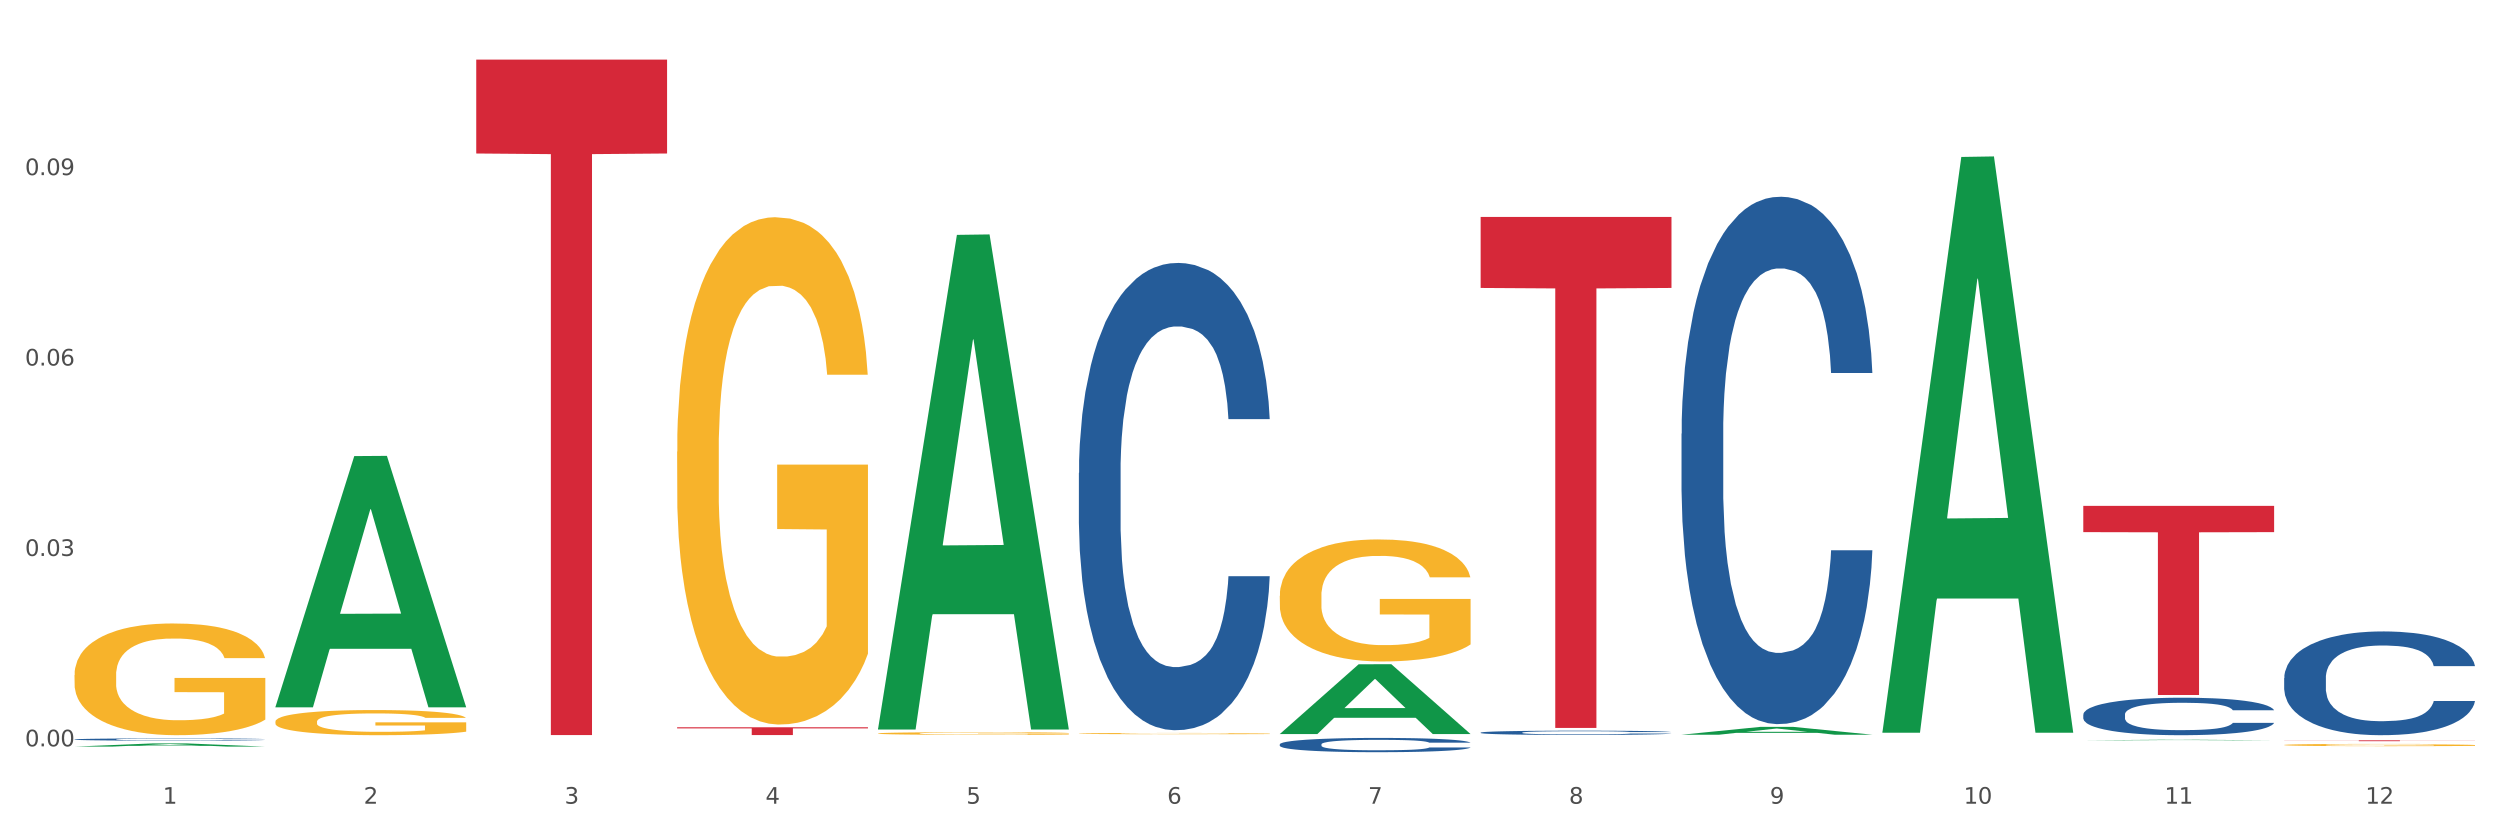
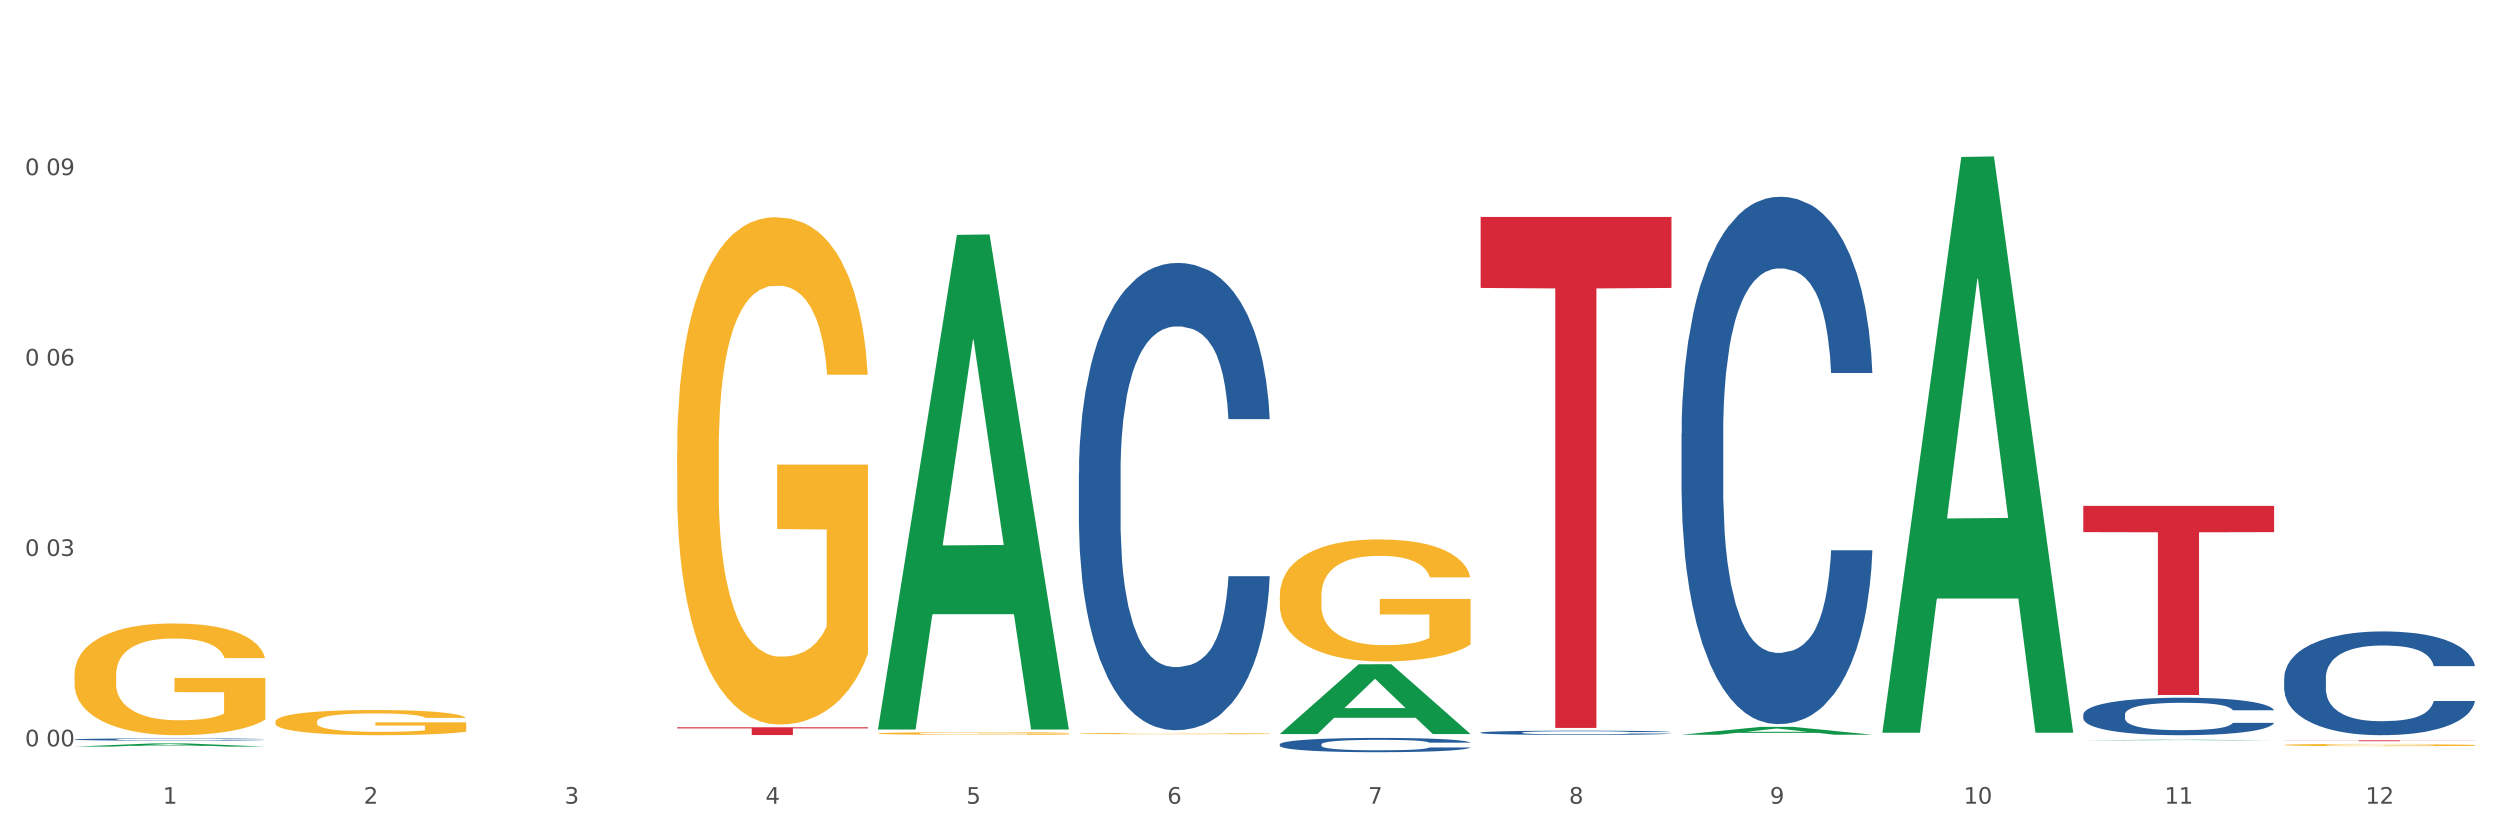
<svg xmlns="http://www.w3.org/2000/svg" xmlns:xlink="http://www.w3.org/1999/xlink" width="1080pt" height="360pt" viewBox="0 0 1080 360" version="1.1">
  <rect x="0" y="0" width="1080" height="360" fill="#333333" stroke="none" />
  <defs>
    <style type="text/css">*{stroke-linejoin: round; stroke-linecap: butt}</style>
  </defs>
  <g id="figure_1">
    <g id="patch_1">
      <path d="M 0 360  L 1080 360  L 1080 0  L 0 0  z " style="fill: #ffffff; stroke: #ffffff; stroke-linejoin: miter" />
    </g>
    <g id="axes_1">
      <g id="matplotlib.axis_1">
        <g id="xtick_1">
          <g id="text_1">
            <g style="fill: #4d4d4d" transform="translate(70.342 347.204) scale(0.096 -0.096)">
              <defs>
                <path id="DejaVuSans-31" d="M 794 531  L 1825 531  L 1825 4091  L 703 3866  L 703 4441  L 1819 4666  L 2450 4666  L 2450 531  L 3481 531  L 3481 0  L 794 0  L 794 531  z " transform="scale(0.016)" />
              </defs>
              <use xlink:href="#DejaVuSans-31" />
            </g>
          </g>
        </g>
        <g id="xtick_2">
          <g id="text_2">
            <g style="fill: #4d4d4d" transform="translate(157.122 347.204) scale(0.096 -0.096)">
              <defs>
                <path id="DejaVuSans-32" d="M 1228 531  L 3431 531  L 3431 0  L 469 0  L 469 531  Q 828 903 1448 1529  Q 2069 2156 2228 2338  Q 2531 2678 2651 2914  Q 2772 3150 2772 3378  Q 2772 3750 2511 3984  Q 2250 4219 1831 4219  Q 1534 4219 1204 4116  Q 875 4013 500 3803  L 500 4441  Q 881 4594 1212 4672  Q 1544 4750 1819 4750  Q 2544 4750 2975 4387  Q 3406 4025 3406 3419  Q 3406 3131 3298 2873  Q 3191 2616 2906 2266  Q 2828 2175 2409 1742  Q 1991 1309 1228 531  z " transform="scale(0.016)" />
              </defs>
              <use xlink:href="#DejaVuSans-32" />
            </g>
          </g>
        </g>
        <g id="xtick_3">
          <g id="text_3">
            <g style="fill: #4d4d4d" transform="translate(243.902 347.204) scale(0.096 -0.096)">
              <defs>
                <path id="DejaVuSans-33" d="M 2597 2516  Q 3050 2419 3304 2112  Q 3559 1806 3559 1356  Q 3559 666 3084 287  Q 2609 -91 1734 -91  Q 1441 -91 1130 -33  Q 819 25 488 141  L 488 750  Q 750 597 1062 519  Q 1375 441 1716 441  Q 2309 441 2620 675  Q 2931 909 2931 1356  Q 2931 1769 2642 2001  Q 2353 2234 1838 2234  L 1294 2234  L 1294 2753  L 1863 2753  Q 2328 2753 2575 2939  Q 2822 3125 2822 3475  Q 2822 3834 2567 4026  Q 2313 4219 1838 4219  Q 1578 4219 1281 4162  Q 984 4106 628 3988  L 628 4550  Q 988 4650 1302 4700  Q 1616 4750 1894 4750  Q 2613 4750 3031 4423  Q 3450 4097 3450 3541  Q 3450 3153 3228 2886  Q 3006 2619 2597 2516  z " transform="scale(0.016)" />
              </defs>
              <use xlink:href="#DejaVuSans-33" />
            </g>
          </g>
        </g>
        <g id="xtick_4">
          <g id="text_4">
            <g style="fill: #4d4d4d" transform="translate(330.683 347.204) scale(0.096 -0.096)">
              <defs>
                <path id="DejaVuSans-34" d="M 2419 4116  L 825 1625  L 2419 1625  L 2419 4116  z M 2253 4666  L 3047 4666  L 3047 1625  L 3713 1625  L 3713 1100  L 3047 1100  L 3047 0  L 2419 0  L 2419 1100  L 313 1100  L 313 1709  L 2253 4666  z " transform="scale(0.016)" />
              </defs>
              <use xlink:href="#DejaVuSans-34" />
            </g>
          </g>
        </g>
        <g id="xtick_5">
          <g id="text_5">
            <g style="fill: #4d4d4d" transform="translate(417.463 347.204) scale(0.096 -0.096)">
              <defs>
                <path id="DejaVuSans-35" d="M 691 4666  L 3169 4666  L 3169 4134  L 1269 4134  L 1269 2991  Q 1406 3038 1543 3061  Q 1681 3084 1819 3084  Q 2600 3084 3056 2656  Q 3513 2228 3513 1497  Q 3513 744 3044 326  Q 2575 -91 1722 -91  Q 1428 -91 1123 -41  Q 819 9 494 109  L 494 744  Q 775 591 1075 516  Q 1375 441 1709 441  Q 2250 441 2565 725  Q 2881 1009 2881 1497  Q 2881 1984 2565 2268  Q 2250 2553 1709 2553  Q 1456 2553 1204 2497  Q 953 2441 691 2322  L 691 4666  z " transform="scale(0.016)" />
              </defs>
              <use xlink:href="#DejaVuSans-35" />
            </g>
          </g>
        </g>
        <g id="xtick_6">
          <g id="text_6">
            <g style="fill: #4d4d4d" transform="translate(504.243 347.204) scale(0.096 -0.096)">
              <defs>
                <path id="DejaVuSans-36" d="M 2113 2584  Q 1688 2584 1439 2293  Q 1191 2003 1191 1497  Q 1191 994 1439 701  Q 1688 409 2113 409  Q 2538 409 2786 701  Q 3034 994 3034 1497  Q 3034 2003 2786 2293  Q 2538 2584 2113 2584  z M 3366 4563  L 3366 3988  Q 3128 4100 2886 4159  Q 2644 4219 2406 4219  Q 1781 4219 1451 3797  Q 1122 3375 1075 2522  Q 1259 2794 1537 2939  Q 1816 3084 2150 3084  Q 2853 3084 3261 2657  Q 3669 2231 3669 1497  Q 3669 778 3244 343  Q 2819 -91 2113 -91  Q 1303 -91 875 529  Q 447 1150 447 2328  Q 447 3434 972 4092  Q 1497 4750 2381 4750  Q 2619 4750 2861 4703  Q 3103 4656 3366 4563  z " transform="scale(0.016)" />
              </defs>
              <use xlink:href="#DejaVuSans-36" />
            </g>
          </g>
        </g>
        <g id="xtick_7">
          <g id="text_7">
            <g style="fill: #4d4d4d" transform="translate(591.024 347.204) scale(0.096 -0.096)">
              <defs>
                <path id="DejaVuSans-37" d="M 525 4666  L 3525 4666  L 3525 4397  L 1831 0  L 1172 0  L 2766 4134  L 525 4134  L 525 4666  z " transform="scale(0.016)" />
              </defs>
              <use xlink:href="#DejaVuSans-37" />
            </g>
          </g>
        </g>
        <g id="xtick_8">
          <g id="text_8">
            <g style="fill: #4d4d4d" transform="translate(677.804 347.204) scale(0.096 -0.096)">
              <defs>
                <path id="DejaVuSans-38" d="M 2034 2216  Q 1584 2216 1326 1975  Q 1069 1734 1069 1313  Q 1069 891 1326 650  Q 1584 409 2034 409  Q 2484 409 2743 651  Q 3003 894 3003 1313  Q 3003 1734 2745 1975  Q 2488 2216 2034 2216  z M 1403 2484  Q 997 2584 770 2862  Q 544 3141 544 3541  Q 544 4100 942 4425  Q 1341 4750 2034 4750  Q 2731 4750 3128 4425  Q 3525 4100 3525 3541  Q 3525 3141 3298 2862  Q 3072 2584 2669 2484  Q 3125 2378 3379 2068  Q 3634 1759 3634 1313  Q 3634 634 3220 271  Q 2806 -91 2034 -91  Q 1263 -91 848 271  Q 434 634 434 1313  Q 434 1759 690 2068  Q 947 2378 1403 2484  z M 1172 3481  Q 1172 3119 1398 2916  Q 1625 2713 2034 2713  Q 2441 2713 2670 2916  Q 2900 3119 2900 3481  Q 2900 3844 2670 4047  Q 2441 4250 2034 4250  Q 1625 4250 1398 4047  Q 1172 3844 1172 3481  z " transform="scale(0.016)" />
              </defs>
              <use xlink:href="#DejaVuSans-38" />
            </g>
          </g>
        </g>
        <g id="xtick_9">
          <g id="text_9">
            <g style="fill: #4d4d4d" transform="translate(764.584 347.204) scale(0.096 -0.096)">
              <defs>
                <path id="DejaVuSans-39" d="M 703 97  L 703 672  Q 941 559 1184 500  Q 1428 441 1663 441  Q 2288 441 2617 861  Q 2947 1281 2994 2138  Q 2813 1869 2534 1725  Q 2256 1581 1919 1581  Q 1219 1581 811 2004  Q 403 2428 403 3163  Q 403 3881 828 4315  Q 1253 4750 1959 4750  Q 2769 4750 3195 4129  Q 3622 3509 3622 2328  Q 3622 1225 3098 567  Q 2575 -91 1691 -91  Q 1453 -91 1209 -44  Q 966 3 703 97  z M 1959 2075  Q 2384 2075 2632 2365  Q 2881 2656 2881 3163  Q 2881 3666 2632 3958  Q 2384 4250 1959 4250  Q 1534 4250 1286 3958  Q 1038 3666 1038 3163  Q 1038 2656 1286 2365  Q 1534 2075 1959 2075  z " transform="scale(0.016)" />
              </defs>
              <use xlink:href="#DejaVuSans-39" />
            </g>
          </g>
        </g>
        <g id="xtick_10">
          <g id="text_10">
            <g style="fill: #4d4d4d" transform="translate(848.311 347.204) scale(0.096 -0.096)">
              <defs>
                <path id="DejaVuSans-30" d="M 2034 4250  Q 1547 4250 1301 3770  Q 1056 3291 1056 2328  Q 1056 1369 1301 889  Q 1547 409 2034 409  Q 2525 409 2770 889  Q 3016 1369 3016 2328  Q 3016 3291 2770 3770  Q 2525 4250 2034 4250  z M 2034 4750  Q 2819 4750 3233 4129  Q 3647 3509 3647 2328  Q 3647 1150 3233 529  Q 2819 -91 2034 -91  Q 1250 -91 836 529  Q 422 1150 422 2328  Q 422 3509 836 4129  Q 1250 4750 2034 4750  z " transform="scale(0.016)" />
              </defs>
              <use xlink:href="#DejaVuSans-31" />
              <use xlink:href="#DejaVuSans-30" transform="translate(63.623 0)" />
            </g>
          </g>
        </g>
        <g id="xtick_11">
          <g id="text_11">
            <g style="fill: #4d4d4d" transform="translate(935.091 347.204) scale(0.096 -0.096)">
              <use xlink:href="#DejaVuSans-31" />
              <use xlink:href="#DejaVuSans-31" transform="translate(63.623 0)" />
            </g>
          </g>
        </g>
        <g id="xtick_12">
          <g id="text_12">
            <g style="fill: #4d4d4d" transform="translate(1021.871 347.204) scale(0.096 -0.096)">
              <use xlink:href="#DejaVuSans-31" />
              <use xlink:href="#DejaVuSans-32" transform="translate(63.623 0)" />
            </g>
          </g>
        </g>
        <g id="xtick_13" />
        <g id="xtick_14" />
        <g id="xtick_15" />
        <g id="xtick_16" />
        <g id="xtick_17" />
        <g id="xtick_18" />
        <g id="xtick_19" />
        <g id="xtick_20" />
        <g id="xtick_21" />
        <g id="xtick_22" />
        <g id="xtick_23" />
      </g>
      <g id="matplotlib.axis_2">
        <g id="ytick_1">
          <g id="text_13">
            <g style="fill: #4d4d4d" transform="translate(10.8 322.426) scale(0.096 -0.096)">
              <defs>
-                 <path id="DejaVuSans-2e" d="M 684 794  L 1344 794  L 1344 0  L 684 0  L 684 794  z " transform="scale(0.016)" />
-               </defs>
+                 </defs>
              <use xlink:href="#DejaVuSans-30" />
              <use xlink:href="#DejaVuSans-2e" transform="translate(63.623 0)" />
              <use xlink:href="#DejaVuSans-30" transform="translate(95.41 0)" />
              <use xlink:href="#DejaVuSans-30" transform="translate(159.033 0)" />
            </g>
          </g>
        </g>
        <g id="ytick_2">
          <g id="text_14">
            <g style="fill: #4d4d4d" transform="translate(10.8 240.17) scale(0.096 -0.096)">
              <use xlink:href="#DejaVuSans-30" />
              <use xlink:href="#DejaVuSans-2e" transform="translate(63.623 0)" />
              <use xlink:href="#DejaVuSans-30" transform="translate(95.41 0)" />
              <use xlink:href="#DejaVuSans-33" transform="translate(159.033 0)" />
            </g>
          </g>
        </g>
        <g id="ytick_3">
          <g id="text_15">
            <g style="fill: #4d4d4d" transform="translate(10.8 157.913) scale(0.096 -0.096)">
              <use xlink:href="#DejaVuSans-30" />
              <use xlink:href="#DejaVuSans-2e" transform="translate(63.623 0)" />
              <use xlink:href="#DejaVuSans-30" transform="translate(95.41 0)" />
              <use xlink:href="#DejaVuSans-36" transform="translate(159.033 0)" />
            </g>
          </g>
        </g>
        <g id="ytick_4">
          <g id="text_16">
            <g style="fill: #4d4d4d" transform="translate(10.8 75.656) scale(0.096 -0.096)">
              <use xlink:href="#DejaVuSans-30" />
              <use xlink:href="#DejaVuSans-2e" transform="translate(63.623 0)" />
              <use xlink:href="#DejaVuSans-30" transform="translate(95.41 0)" />
              <use xlink:href="#DejaVuSans-39" transform="translate(159.033 0)" />
            </g>
          </g>
        </g>
        <g id="ytick_5" />
        <g id="ytick_6" />
        <g id="ytick_7" />
        <g id="ytick_8" />
      </g>
      <g id="PolyCollection_1">
        <path d="M 32.175 322.533  L 32.26 322.531  L 66.256 321.139  L 80.365 321.137  L 114.616 322.535  L 98.298 322.535  L 90.904 322.21  L 55.803 322.21  L 55.548 322.215  L 48.408 322.535  L 32.175 322.535  L 32.175 322.533  L 60.222 322.016  L 86.484 322.014  L 73.481 321.435  L 73.311 321.433  L 73.141 321.437  L 60.137 322.014  L 60.222 322.016  L 32.175 322.533  z " clip-path="url(#pfd3057c75f)" style="fill: #109648" />
        <path d="M 379.296 316.845  L 379.394 316.844  L 379.394 316.806  L 379.588 316.774  L 380.562 316.696  L 382.022 316.632  L 383.092 316.598  L 384.163 316.57  L 385.428 316.542  L 386.986 316.513  L 389.808 316.47  L 391.56 316.448  L 393.702 316.425  L 397.595 316.392  L 400.418 316.373  L 403.338 316.358  L 408.107 316.339  L 411.222 316.331  L 414.531 316.325  L 418.522 316.321  L 421.539 316.319  L 428.158 316.323  L 433.803 316.332  L 436.528 316.339  L 440.032 316.352  L 441.882 316.36  L 444.899 316.377  L 448.014 316.398  L 450.155 316.417  L 453.367 316.452  L 455.8 316.488  L 458.039 316.531  L 459.207 316.561  L 460.083 316.589  L 460.862 316.622  L 461.64 316.672  L 444.12 316.672  L 443.439 316.636  L 442.368 316.602  L 440.811 316.569  L 439.448 316.548  L 437.112 316.522  L 434.971 316.505  L 432.732 316.493  L 430.007 316.482  L 427.866 316.477  L 424.848 316.473  L 418.911 316.474  L 414.92 316.482  L 412.195 316.493  L 410.443 316.502  L 408.886 316.513  L 407.134 316.527  L 405.09 316.549  L 403.63 316.569  L 402.17 316.594  L 401.002 316.618  L 399.931 316.647  L 399.055 316.679  L 398.374 316.711  L 397.79 316.75  L 397.303 316.816  L 397.303 316.958  L 397.498 316.99  L 397.984 317.033  L 398.568 317.065  L 399.542 317.103  L 400.418 317.129  L 402.072 317.166  L 403.922 317.198  L 405.382 317.217  L 406.842 317.234  L 409.372 317.257  L 412.195 317.275  L 414.628 317.287  L 417.938 317.297  L 420.176 317.301  L 422.123 317.303  L 426.892 317.303  L 430.299 317.3  L 434.095 317.293  L 437.015 317.284  L 439.448 317.272  L 442.174 317.254  L 443.926 317.236  L 443.926 317.019  L 422.512 317.018  L 422.512 316.874  L 461.738 316.874  L 461.738 317.297  L 460.083 317.319  L 458.234 317.339  L 456.287 317.356  L 453.367 317.378  L 449.863 317.399  L 446.748 317.413  L 443.439 317.426  L 439.546 317.437  L 434.484 317.448  L 431.37 317.452  L 427.476 317.455  L 422.902 317.456  L 418.911 317.454  L 415.018 317.449  L 410.93 317.439  L 406.939 317.426  L 403.922 317.412  L 400.904 317.396  L 397.692 317.374  L 395.162 317.353  L 393.215 317.335  L 391.074 317.311  L 388.738 317.28  L 386.986 317.252  L 385.428 317.223  L 383.774 317.185  L 382.606 317.153  L 381.438 317.112  L 380.756 317.082  L 379.978 317.036  L 379.394 316.97  L 379.296 316.845  z " clip-path="url(#pfd3057c75f)" style="fill: #f7b32b" />
        <path d="M 466.077 316.895  L 466.174 316.894  L 466.174 316.876  L 466.369 316.86  L 467.342 316.822  L 468.802 316.79  L 469.873 316.774  L 470.943 316.76  L 472.209 316.746  L 473.766 316.732  L 476.589 316.711  L 478.341 316.7  L 480.482 316.689  L 484.375 316.673  L 487.198 316.664  L 490.118 316.656  L 494.887 316.647  L 498.002 316.643  L 501.311 316.64  L 505.302 316.638  L 508.319 316.637  L 514.938 316.639  L 520.583 316.643  L 523.309 316.647  L 526.813 316.653  L 528.662 316.657  L 531.679 316.665  L 534.794 316.676  L 536.935 316.685  L 540.147 316.702  L 542.581 316.72  L 544.819 316.741  L 545.987 316.756  L 546.863 316.769  L 547.642 316.785  L 548.421 316.81  L 530.901 316.81  L 530.219 316.792  L 529.149 316.776  L 527.591 316.759  L 526.229 316.749  L 523.893 316.736  L 521.751 316.728  L 519.513 316.722  L 516.787 316.717  L 514.646 316.715  L 511.629 316.712  L 505.691 316.713  L 501.701 316.717  L 498.975 316.722  L 497.223 316.727  L 495.666 316.732  L 493.914 316.739  L 491.87 316.75  L 490.41 316.759  L 488.95 316.772  L 487.782 316.784  L 486.711 316.798  L 485.835 316.813  L 485.154 316.829  L 484.57 316.848  L 484.083 316.88  L 484.083 316.95  L 484.278 316.966  L 484.765 316.987  L 485.349 317.003  L 486.322 317.021  L 487.198 317.034  L 488.853 317.052  L 490.702 317.068  L 492.162 317.077  L 493.622 317.086  L 496.153 317.097  L 498.975 317.106  L 501.409 317.111  L 504.718 317.117  L 506.957 317.119  L 508.903 317.12  L 513.673 317.12  L 517.079 317.118  L 520.875 317.115  L 523.795 317.11  L 526.229 317.104  L 528.954 317.095  L 530.706 317.087  L 530.706 316.98  L 509.293 316.98  L 509.293 316.909  L 548.518 316.909  L 548.518 317.117  L 546.863 317.127  L 545.014 317.137  L 543.067 317.146  L 540.147 317.156  L 536.643 317.166  L 533.529 317.174  L 530.219 317.18  L 526.326 317.185  L 521.265 317.19  L 518.15 317.192  L 514.257 317.194  L 509.682 317.194  L 505.691 317.193  L 501.798 317.191  L 497.71 317.186  L 493.719 317.18  L 490.702 317.173  L 487.685 317.165  L 484.473 317.154  L 481.942 317.144  L 479.995 317.135  L 477.854 317.123  L 475.518 317.108  L 473.766 317.094  L 472.209 317.08  L 470.554 317.062  L 469.386 317.046  L 468.218 317.026  L 467.537 317.011  L 466.758 316.988  L 466.174 316.956  L 466.077 316.895  z " clip-path="url(#pfd3057c75f)" style="fill: #f7b32b" />
        <path d="M 552.857 257.4  L 552.954 257.351  L 552.954 255.618  L 553.149 254.125  L 554.122 250.514  L 555.582 247.528  L 556.653 245.939  L 557.724 244.639  L 558.989 243.339  L 560.546 241.991  L 563.369 240.016  L 565.121 239.005  L 567.262 237.946  L 571.156 236.405  L 573.978 235.538  L 576.898 234.816  L 581.668 233.949  L 584.782 233.564  L 588.092 233.275  L 592.082 233.083  L 595.1 233.034  L 601.718 233.179  L 607.364 233.612  L 610.089 233.949  L 613.593 234.527  L 615.442 234.912  L 618.46 235.683  L 621.574 236.694  L 623.716 237.561  L 626.928 239.198  L 629.361 240.835  L 631.6 242.857  L 632.768 244.254  L 633.644 245.554  L 634.422 247.047  L 635.201 249.406  L 617.681 249.406  L 617 247.721  L 615.929 246.132  L 614.372 244.591  L 613.009 243.628  L 610.673 242.424  L 608.532 241.654  L 606.293 241.076  L 603.568 240.594  L 601.426 240.354  L 598.409 240.161  L 592.472 240.209  L 588.481 240.594  L 585.756 241.076  L 584.004 241.509  L 582.446 241.991  L 580.694 242.665  L 578.65 243.676  L 577.19 244.591  L 575.73 245.747  L 574.562 246.902  L 573.492 248.251  L 572.616 249.695  L 571.934 251.188  L 571.35 253.018  L 570.864 256.051  L 570.864 262.648  L 571.058 264.141  L 571.545 266.115  L 572.129 267.608  L 573.102 269.39  L 573.978 270.593  L 575.633 272.327  L 577.482 273.771  L 578.942 274.686  L 580.402 275.457  L 582.933 276.516  L 585.756 277.383  L 588.189 277.913  L 591.498 278.394  L 593.737 278.587  L 595.684 278.683  L 600.453 278.683  L 603.86 278.538  L 607.656 278.201  L 610.576 277.768  L 613.009 277.238  L 615.734 276.372  L 617.486 275.553  L 617.486 265.489  L 596.073 265.441  L 596.073 258.748  L 635.298 258.748  L 635.298 278.394  L 633.644 279.405  L 631.794 280.32  L 629.848 281.139  L 626.928 282.15  L 623.424 283.113  L 620.309 283.787  L 617 284.365  L 613.106 284.895  L 608.045 285.376  L 604.93 285.569  L 601.037 285.713  L 596.462 285.761  L 592.472 285.665  L 588.578 285.424  L 584.49 284.991  L 580.5 284.365  L 577.482 283.739  L 574.465 282.969  L 571.253 281.957  L 568.722 280.994  L 566.776 280.128  L 564.634 279.02  L 562.298 277.575  L 560.546 276.275  L 558.989 274.927  L 557.334 273.194  L 556.166 271.701  L 554.998 269.823  L 554.317 268.426  L 553.538 266.26  L 552.954 263.226  L 552.857 257.4  z " clip-path="url(#pfd3057c75f)" style="fill: #f7b32b" />
        <path d="M 986.759 321.822  L 986.856 321.821  L 986.856 321.789  L 987.051 321.761  L 988.024 321.695  L 989.484 321.64  L 990.555 321.61  L 991.625 321.586  L 992.891 321.562  L 994.448 321.537  L 997.271 321.501  L 999.023 321.482  L 1001.164 321.463  L 1005.057 321.434  L 1007.88 321.418  L 1010.8 321.405  L 1015.569 321.389  L 1018.684 321.382  L 1021.993 321.376  L 1025.984 321.373  L 1029.001 321.372  L 1035.62 321.374  L 1041.265 321.382  L 1043.991 321.389  L 1047.495 321.399  L 1049.344 321.407  L 1052.361 321.421  L 1055.476 321.439  L 1057.617 321.455  L 1060.829 321.486  L 1063.263 321.516  L 1065.501 321.553  L 1066.669 321.579  L 1067.545 321.603  L 1068.324 321.631  L 1069.103 321.674  L 1051.583 321.674  L 1050.901 321.643  L 1049.831 321.614  L 1048.273 321.585  L 1046.911 321.568  L 1044.575 321.545  L 1042.433 321.531  L 1040.195 321.52  L 1037.469 321.511  L 1035.328 321.507  L 1032.311 321.503  L 1026.373 321.504  L 1022.383 321.511  L 1019.657 321.52  L 1017.905 321.528  L 1016.348 321.537  L 1014.596 321.55  L 1012.552 321.568  L 1011.092 321.585  L 1009.632 321.607  L 1008.464 321.628  L 1007.393 321.653  L 1006.517 321.68  L 1005.836 321.707  L 1005.252 321.741  L 1004.765 321.797  L 1004.765 321.919  L 1004.96 321.946  L 1005.447 321.983  L 1006.031 322.011  L 1007.004 322.043  L 1007.88 322.066  L 1009.535 322.098  L 1011.384 322.124  L 1012.844 322.141  L 1014.304 322.156  L 1016.835 322.175  L 1019.657 322.191  L 1022.091 322.201  L 1025.4 322.21  L 1027.639 322.213  L 1029.585 322.215  L 1034.355 322.215  L 1037.761 322.212  L 1041.557 322.206  L 1044.477 322.198  L 1046.911 322.188  L 1049.636 322.172  L 1051.388 322.157  L 1051.388 321.971  L 1029.975 321.971  L 1029.975 321.847  L 1069.2 321.847  L 1069.2 322.21  L 1067.545 322.229  L 1065.696 322.245  L 1063.749 322.261  L 1060.829 322.279  L 1057.325 322.297  L 1054.211 322.309  L 1050.901 322.32  L 1047.008 322.33  L 1041.947 322.339  L 1038.832 322.342  L 1034.939 322.345  L 1030.364 322.346  L 1026.373 322.344  L 1022.48 322.34  L 1018.392 322.332  L 1014.401 322.32  L 1011.384 322.309  L 1008.367 322.294  L 1005.155 322.276  L 1002.624 322.258  L 1000.677 322.242  L 998.536 322.221  L 996.2 322.195  L 994.448 322.171  L 992.891 322.146  L 991.236 322.114  L 990.068 322.086  L 988.9 322.051  L 988.219 322.026  L 987.44 321.986  L 986.856 321.93  L 986.759 321.822  z " clip-path="url(#pfd3057c75f)" style="fill: #f7b32b" />
        <path d="M 986.759 319.819  L 1069.2 319.819  L 1069.2 319.872  L 1036.77 319.872  L 1036.77 320.2  L 1018.993 320.2  L 1018.993 319.872  L 986.759 319.872  L 986.759 319.819  L 986.759 319.819  z " clip-path="url(#pfd3057c75f)" style="fill: #d62839" />
        <path d="M 899.978 218.522  L 982.42 218.522  L 982.42 229.878  L 949.99 229.955  L 949.99 300.239  L 932.213 300.239  L 932.213 229.955  L 899.978 229.878  L 899.978 218.599  L 899.978 218.522  z " clip-path="url(#pfd3057c75f)" style="fill: #d62839" />
        <path d="M 639.637 93.714  L 722.079 93.714  L 722.079 124.393  L 689.649 124.6  L 689.649 314.476  L 671.872 314.476  L 671.872 124.6  L 639.637 124.393  L 639.637 93.922  L 639.637 93.714  z " clip-path="url(#pfd3057c75f)" style="fill: #d62839" />
        <path d="M 292.516 314.185  L 374.957 314.185  L 374.957 314.654  L 342.528 314.657  L 342.528 317.562  L 324.75 317.562  L 324.75 314.657  L 292.516 314.654  L 292.516 314.188  L 292.516 314.185  z " clip-path="url(#pfd3057c75f)" style="fill: #d62839" />
-         <path d="M 205.736 25.759  L 288.177 25.759  L 288.177 66.31  L 255.747 66.584  L 255.747 317.556  L 237.97 317.556  L 237.97 66.584  L 205.736 66.31  L 205.736 26.033  L 205.736 25.759  z " clip-path="url(#pfd3057c75f)" style="fill: #d62839" />
        <path d="M 292.516 195.112  L 292.613 194.912  L 292.613 187.706  L 292.808 181.501  L 293.781 166.488  L 295.241 154.078  L 296.312 147.472  L 297.383 142.067  L 298.648 136.663  L 300.205 131.058  L 303.028 122.851  L 304.78 118.647  L 306.921 114.244  L 310.815 107.838  L 313.637 104.235  L 316.557 101.233  L 321.327 97.63  L 324.441 96.028  L 327.751 94.827  L 331.741 94.027  L 334.759 93.826  L 341.377 94.427  L 347.023 96.228  L 349.748 97.63  L 353.252 100.032  L 355.101 101.633  L 358.119 104.836  L 361.233 109.039  L 363.375 112.642  L 366.587 119.448  L 369.02 126.254  L 371.259 134.661  L 372.427 140.466  L 373.303 145.871  L 374.081 152.076  L 374.86 161.884  L 357.34 161.884  L 356.659 154.878  L 355.588 148.273  L 354.031 141.867  L 352.668 137.864  L 350.332 132.86  L 348.191 129.657  L 345.952 127.255  L 343.227 125.253  L 341.085 124.252  L 338.068 123.452  L 332.131 123.652  L 328.14 125.253  L 325.415 127.255  L 323.663 129.056  L 322.105 131.058  L 320.353 133.86  L 318.309 138.064  L 316.849 141.867  L 315.389 146.671  L 314.221 151.475  L 313.151 157.08  L 312.275 163.085  L 311.593 169.291  L 311.009 176.897  L 310.523 189.508  L 310.523 216.931  L 310.717 223.136  L 311.204 231.343  L 311.788 237.548  L 312.761 244.955  L 313.637 249.959  L 315.292 257.165  L 317.141 263.17  L 318.601 266.973  L 320.061 270.176  L 322.592 274.58  L 325.415 278.183  L 327.848 280.385  L 331.157 282.387  L 333.396 283.187  L 335.343 283.588  L 340.112 283.588  L 343.519 282.987  L 347.315 281.586  L 350.235 279.784  L 352.668 277.582  L 355.393 273.979  L 357.145 270.577  L 357.145 228.741  L 335.732 228.541  L 335.732 200.717  L 374.957 200.717  L 374.957 282.387  L 373.303 286.59  L 371.453 290.393  L 369.507 293.796  L 366.587 298  L 363.083 302.003  L 359.968 304.806  L 356.659 307.208  L 352.765 309.41  L 347.704 311.411  L 344.589 312.212  L 340.696 312.812  L 336.121 313.013  L 332.131 312.612  L 328.237 311.611  L 324.149 309.81  L 320.159 307.208  L 317.141 304.605  L 314.124 301.403  L 310.912 297.199  L 308.381 293.196  L 306.435 289.593  L 304.293 284.989  L 301.957 278.984  L 300.205 273.579  L 298.648 267.974  L 296.993 260.768  L 295.825 254.563  L 294.657 246.756  L 293.976 240.951  L 293.197 231.944  L 292.613 219.333  L 292.516 195.112  z " clip-path="url(#pfd3057c75f)" style="fill: #f7b32b" />
        <path d="M 32.175 319.428  L 32.272 319.427  L 32.272 319.402  L 32.565 319.368  L 33.637 319.306  L 35.001 319.259  L 37.34 319.204  L 38.607 319.18  L 40.263 319.155  L 43.674 319.113  L 47.572 319.077  L 50.3 319.058  L 52.347 319.045  L 56.927 319.023  L 59.558 319.013  L 62.287 319.005  L 64.625 319  L 68.523 318.993  L 71.642 318.991  L 75.247 318.99  L 78.268 318.991  L 82.263 318.994  L 88.11 319.005  L 90.352 319.011  L 93.373 319.022  L 96.491 319.036  L 99.025 319.05  L 101.948 319.071  L 104.969 319.098  L 107.892 319.131  L 109.939 319.163  L 111.595 319.196  L 113.057 319.236  L 114.129 319.279  L 114.616 319.316  L 96.783 319.316  L 96.296 319.283  L 95.322 319.247  L 94.347 319.223  L 93.275 319.204  L 91.619 319.181  L 90.157 319.167  L 87.721 319.15  L 85.479 319.139  L 83.628 319.133  L 81.386 319.128  L 76.611 319.123  L 73.201 319.123  L 71.057 319.124  L 68.426 319.129  L 66.184 319.135  L 63.553 319.146  L 61.507 319.157  L 59.461 319.172  L 58.291 319.183  L 56.537 319.203  L 55.368 319.219  L 53.809 319.246  L 52.932 319.266  L 51.372 319.317  L 50.69 319.354  L 50.398 319.38  L 50.203 319.409  L 50.203 319.547  L 50.788 319.61  L 51.275 319.637  L 52.054 319.667  L 53.516 319.706  L 55.66 319.744  L 57.901 319.772  L 59.753 319.789  L 61.507 319.801  L 63.261 319.811  L 65.405 319.82  L 67.159 319.825  L 69.79 319.831  L 72.908 319.833  L 75.345 319.833  L 80.314 319.829  L 82.556 319.825  L 84.7 319.818  L 87.038 319.808  L 88.89 319.798  L 89.962 319.79  L 91.716 319.773  L 93.08 319.755  L 94.25 319.735  L 95.029 319.717  L 95.906 319.69  L 96.588 319.66  L 96.783 319.644  L 114.616 319.644  L 114.227 319.676  L 113.544 319.707  L 112.18 319.749  L 111.108 319.773  L 109.452 319.802  L 107.697 319.827  L 105.261 319.855  L 103.02 319.875  L 100.681 319.893  L 98.148 319.909  L 93.567 319.931  L 91.911 319.938  L 88.403 319.948  L 85.674 319.955  L 81.679 319.961  L 77.586 319.964  L 73.298 319.965  L 69.498 319.963  L 65.307 319.958  L 62.676 319.953  L 59.753 319.945  L 56.342 319.932  L 53.126 319.917  L 50.105 319.899  L 47.279 319.879  L 44.648 319.856  L 41.238 319.817  L 38.704 319.78  L 36.853 319.745  L 35.586 319.716  L 34.319 319.678  L 33.637 319.653  L 32.565 319.59  L 32.175 319.532  L 32.175 319.428  z " clip-path="url(#pfd3057c75f)" style="fill: #255c99" />
        <path d="M 466.077 204.293  L 466.174 204.109  L 466.174 198.947  L 466.466 191.941  L 467.538 179.035  L 468.903 169.264  L 471.241 157.833  L 472.508 153.04  L 474.165 147.693  L 477.576 139.028  L 481.474 131.654  L 484.202 127.598  L 486.248 125.017  L 490.829 120.407  L 493.46 118.379  L 496.188 116.72  L 498.527 115.614  L 502.425 114.323  L 505.543 113.77  L 509.149 113.586  L 512.17 113.77  L 516.165 114.508  L 522.012 116.72  L 524.253 118.011  L 527.274 120.223  L 530.393 123.173  L 532.926 126.123  L 535.85 130.363  L 538.871 135.894  L 541.794 142.9  L 543.84 149.353  L 545.497 156.174  L 546.959 164.471  L 548.031 173.504  L 548.518 181.063  L 530.685 181.063  L 530.198 174.242  L 529.223 166.867  L 528.249 161.889  L 527.177 157.833  L 525.52 153.224  L 524.058 150.274  L 521.622 146.772  L 519.381 144.559  L 517.529 143.269  L 515.288 142.162  L 510.513 141.056  L 507.102 141.056  L 504.959 141.425  L 502.327 142.347  L 500.086 143.637  L 497.455 145.85  L 495.409 148.246  L 493.362 151.381  L 492.193 153.593  L 490.439 157.649  L 489.269 160.968  L 487.71 166.683  L 486.833 170.739  L 485.274 181.248  L 484.592 188.991  L 484.3 194.338  L 484.105 200.237  L 484.105 228.998  L 484.689 241.904  L 485.177 247.435  L 485.956 253.703  L 487.418 261.815  L 489.562 269.743  L 491.803 275.458  L 493.655 278.961  L 495.409 281.542  L 497.163 283.57  L 499.307 285.414  L 501.061 286.52  L 503.692 287.626  L 506.81 288.179  L 509.246 288.179  L 514.216 287.257  L 516.457 286.335  L 518.601 285.045  L 520.94 283.017  L 522.792 280.805  L 523.864 279.145  L 525.618 275.642  L 526.982 271.955  L 528.151 267.715  L 528.931 264.027  L 529.808 258.496  L 530.49 252.228  L 530.685 248.909  L 548.518 248.909  L 548.128 255.547  L 547.446 261.999  L 546.082 270.664  L 545.01 275.642  L 543.353 281.726  L 541.599 286.889  L 539.163 292.604  L 536.922 296.844  L 534.583 300.532  L 532.049 303.85  L 527.469 308.459  L 525.813 309.75  L 522.304 311.962  L 519.576 313.253  L 515.58 314.543  L 511.488 315.281  L 507.2 315.465  L 503.399 315.096  L 499.209 313.99  L 496.578 312.884  L 493.655 311.225  L 490.244 308.644  L 487.028 305.509  L 484.007 301.822  L 481.181 297.582  L 478.55 292.788  L 475.139 284.861  L 472.606 277.117  L 470.754 269.927  L 469.487 263.843  L 468.221 256.1  L 467.538 250.753  L 466.466 237.848  L 466.077 225.864  L 466.077 204.293  z " clip-path="url(#pfd3057c75f)" style="fill: #255c99" />
        <path d="M 552.857 321.551  L 552.954 321.546  L 552.954 321.388  L 553.247 321.174  L 554.319 320.779  L 555.683 320.481  L 558.022 320.131  L 559.289 319.985  L 560.945 319.821  L 564.356 319.557  L 568.254 319.331  L 570.982 319.207  L 573.029 319.128  L 577.609 318.987  L 580.24 318.925  L 582.969 318.875  L 585.307 318.841  L 589.205 318.801  L 592.324 318.785  L 595.929 318.779  L 598.95 318.785  L 602.945 318.807  L 608.792 318.875  L 611.034 318.914  L 614.055 318.982  L 617.173 319.072  L 619.707 319.162  L 622.63 319.292  L 625.651 319.461  L 628.574 319.675  L 630.621 319.872  L 632.277 320.081  L 633.739 320.334  L 634.811 320.61  L 635.298 320.841  L 617.465 320.841  L 616.978 320.633  L 616.004 320.408  L 615.029 320.255  L 613.957 320.131  L 612.301 319.991  L 610.839 319.9  L 608.403 319.793  L 606.161 319.726  L 604.31 319.686  L 602.068 319.652  L 597.293 319.619  L 593.883 319.619  L 591.739 319.63  L 589.108 319.658  L 586.866 319.697  L 584.235 319.765  L 582.189 319.838  L 580.143 319.934  L 578.973 320.002  L 577.219 320.126  L 576.05 320.227  L 574.491 320.402  L 573.614 320.526  L 572.054 320.847  L 571.372 321.084  L 571.08 321.247  L 570.885 321.427  L 570.885 322.307  L 571.47 322.701  L 571.957 322.87  L 572.736 323.062  L 574.198 323.31  L 576.342 323.552  L 578.583 323.727  L 580.435 323.834  L 582.189 323.913  L 583.943 323.975  L 586.087 324.031  L 587.841 324.065  L 590.472 324.099  L 593.59 324.115  L 596.027 324.115  L 600.997 324.087  L 603.238 324.059  L 605.382 324.02  L 607.72 323.958  L 609.572 323.89  L 610.644 323.839  L 612.398 323.732  L 613.762 323.62  L 614.932 323.49  L 615.711 323.377  L 616.588 323.208  L 617.27 323.017  L 617.465 322.915  L 635.298 322.915  L 634.909 323.118  L 634.226 323.315  L 632.862 323.58  L 631.79 323.732  L 630.134 323.918  L 628.379 324.076  L 625.943 324.251  L 623.702 324.38  L 621.363 324.493  L 618.83 324.594  L 614.249 324.735  L 612.593 324.775  L 609.085 324.842  L 606.356 324.882  L 602.361 324.921  L 598.268 324.944  L 593.98 324.95  L 590.18 324.938  L 585.989 324.904  L 583.358 324.871  L 580.435 324.82  L 577.024 324.741  L 573.808 324.645  L 570.788 324.532  L 567.962 324.403  L 565.33 324.256  L 561.92 324.014  L 559.386 323.777  L 557.535 323.558  L 556.268 323.372  L 555.001 323.135  L 554.319 322.972  L 553.247 322.577  L 552.857 322.211  L 552.857 321.551  z " clip-path="url(#pfd3057c75f)" style="fill: #255c99" />
        <path d="M 639.637 316.476  L 639.735 316.475  L 639.735 316.428  L 640.027 316.364  L 641.099 316.246  L 642.463 316.156  L 644.802 316.052  L 646.069 316.008  L 647.726 315.959  L 651.136 315.88  L 655.034 315.813  L 657.763 315.776  L 659.809 315.752  L 664.389 315.71  L 667.02 315.692  L 669.749 315.676  L 672.088 315.666  L 675.986 315.654  L 679.104 315.649  L 682.71 315.648  L 685.73 315.649  L 689.726 315.656  L 695.573 315.676  L 697.814 315.688  L 700.835 315.708  L 703.953 315.735  L 706.487 315.762  L 709.41 315.801  L 712.431 315.852  L 715.355 315.916  L 717.401 315.974  L 719.058 316.037  L 720.519 316.113  L 721.591 316.195  L 722.079 316.264  L 704.246 316.264  L 703.758 316.202  L 702.784 316.135  L 701.809 316.089  L 700.737 316.052  L 699.081 316.01  L 697.619 315.983  L 695.183 315.951  L 692.942 315.931  L 691.09 315.919  L 688.849 315.909  L 684.074 315.899  L 680.663 315.899  L 678.519 315.902  L 675.888 315.91  L 673.647 315.922  L 671.016 315.942  L 668.969 315.964  L 666.923 315.993  L 665.754 316.013  L 663.999 316.05  L 662.83 316.081  L 661.271 316.133  L 660.394 316.17  L 658.835 316.266  L 658.153 316.337  L 657.86 316.385  L 657.665 316.439  L 657.665 316.702  L 658.25 316.82  L 658.737 316.871  L 659.517 316.928  L 660.979 317.002  L 663.122 317.074  L 665.364 317.127  L 667.215 317.159  L 668.969 317.182  L 670.723 317.201  L 672.867 317.218  L 674.621 317.228  L 677.252 317.238  L 680.371 317.243  L 682.807 317.243  L 687.777 317.234  L 690.018 317.226  L 692.162 317.214  L 694.501 317.196  L 696.352 317.175  L 697.424 317.16  L 699.178 317.128  L 700.543 317.095  L 701.712 317.056  L 702.492 317.022  L 703.369 316.972  L 704.051 316.914  L 704.246 316.884  L 722.079 316.884  L 721.689 316.945  L 721.007 317.004  L 719.642 317.083  L 718.571 317.128  L 716.914 317.184  L 715.16 317.231  L 712.724 317.283  L 710.482 317.322  L 708.144 317.356  L 705.61 317.386  L 701.03 317.428  L 699.373 317.44  L 695.865 317.46  L 693.136 317.472  L 689.141 317.484  L 685.048 317.49  L 680.761 317.492  L 676.96 317.489  L 672.77 317.479  L 670.139 317.469  L 667.215 317.453  L 663.805 317.43  L 660.589 317.401  L 657.568 317.367  L 654.742 317.329  L 652.111 317.285  L 648.7 317.212  L 646.166 317.142  L 644.315 317.076  L 643.048 317.02  L 641.781 316.95  L 641.099 316.901  L 640.027 316.783  L 639.637 316.673  L 639.637 316.476  z " clip-path="url(#pfd3057c75f)" style="fill: #255c99" />
        <path d="M 726.418 187.365  L 726.515 187.157  L 726.515 181.331  L 726.807 173.424  L 727.879 158.86  L 729.244 147.832  L 731.582 134.932  L 732.849 129.522  L 734.506 123.488  L 737.917 113.709  L 741.815 105.386  L 744.543 100.809  L 746.589 97.896  L 751.17 92.694  L 753.801 90.406  L 756.529 88.533  L 758.868 87.285  L 762.766 85.828  L 765.884 85.204  L 769.49 84.996  L 772.511 85.204  L 776.506 86.036  L 782.353 88.533  L 784.594 89.989  L 787.615 92.486  L 790.734 95.815  L 793.267 99.144  L 796.191 103.93  L 799.212 110.172  L 802.135 118.078  L 804.181 125.361  L 805.838 133.059  L 807.3 142.422  L 808.372 152.618  L 808.859 161.148  L 791.026 161.148  L 790.539 153.45  L 789.564 145.127  L 788.59 139.509  L 787.518 134.932  L 785.861 129.73  L 784.399 126.401  L 781.963 122.448  L 779.722 119.951  L 777.87 118.495  L 775.629 117.246  L 770.854 115.998  L 767.443 115.998  L 765.3 116.414  L 762.668 117.454  L 760.427 118.911  L 757.796 121.408  L 755.75 124.112  L 753.703 127.65  L 752.534 130.146  L 750.78 134.724  L 749.61 138.469  L 748.051 144.919  L 747.174 149.497  L 745.615 161.356  L 744.933 170.095  L 744.641 176.129  L 744.446 182.787  L 744.446 215.246  L 745.03 229.811  L 745.518 236.053  L 746.297 243.127  L 747.759 252.282  L 749.903 261.229  L 752.144 267.679  L 753.996 271.632  L 755.75 274.545  L 757.504 276.834  L 759.648 278.914  L 761.402 280.163  L 764.033 281.411  L 767.151 282.035  L 769.587 282.035  L 774.557 280.995  L 776.798 279.955  L 778.942 278.498  L 781.281 276.209  L 783.133 273.713  L 784.205 271.84  L 785.959 267.887  L 787.323 263.725  L 788.492 258.94  L 789.272 254.779  L 790.149 248.537  L 790.831 241.462  L 791.026 237.717  L 808.859 237.717  L 808.469 245.207  L 807.787 252.49  L 806.423 262.269  L 805.351 267.887  L 803.694 274.753  L 801.94 280.579  L 799.504 287.029  L 797.263 291.815  L 794.924 295.976  L 792.39 299.721  L 787.81 304.923  L 786.154 306.379  L 782.645 308.876  L 779.917 310.333  L 775.921 311.789  L 771.829 312.621  L 767.541 312.829  L 763.74 312.413  L 759.55 311.165  L 756.919 309.916  L 753.996 308.044  L 750.585 305.131  L 747.369 301.594  L 744.348 297.432  L 741.522 292.647  L 738.891 287.237  L 735.48 278.29  L 732.947 269.551  L 731.095 261.437  L 729.828 254.571  L 728.562 245.832  L 727.879 239.798  L 726.807 225.233  L 726.418 211.709  L 726.418 187.365  z " clip-path="url(#pfd3057c75f)" style="fill: #255c99" />
        <path d="M 32.175 291.642  L 32.272 291.598  L 32.272 290.011  L 32.467 288.645  L 33.44 285.338  L 34.9 282.605  L 35.971 281.151  L 37.042 279.96  L 38.307 278.77  L 39.864 277.536  L 42.687 275.729  L 44.439 274.803  L 46.58 273.833  L 50.474 272.422  L 53.296 271.629  L 56.216 270.968  L 60.986 270.174  L 64.1 269.821  L 67.41 269.557  L 71.4 269.381  L 74.418 269.337  L 81.036 269.469  L 86.682 269.866  L 89.407 270.174  L 92.911 270.703  L 94.76 271.056  L 97.778 271.761  L 100.892 272.687  L 103.034 273.48  L 106.246 274.979  L 108.679 276.478  L 110.918 278.329  L 112.086 279.608  L 112.962 280.798  L 113.74 282.165  L 114.519 284.325  L 96.999 284.325  L 96.318 282.782  L 95.247 281.327  L 93.69 279.916  L 92.327 279.035  L 89.991 277.933  L 87.85 277.227  L 85.611 276.698  L 82.886 276.258  L 80.744 276.037  L 77.727 275.861  L 71.79 275.905  L 67.799 276.258  L 65.074 276.698  L 63.322 277.095  L 61.764 277.536  L 60.012 278.153  L 57.968 279.079  L 56.508 279.916  L 55.048 280.974  L 53.88 282.032  L 52.81 283.267  L 51.934 284.589  L 51.252 285.956  L 50.668 287.631  L 50.182 290.408  L 50.182 296.447  L 50.376 297.814  L 50.863 299.621  L 51.447 300.988  L 52.42 302.619  L 53.296 303.721  L 54.951 305.308  L 56.8 306.63  L 58.26 307.468  L 59.72 308.173  L 62.251 309.143  L 65.074 309.937  L 67.507 310.421  L 70.816 310.862  L 73.055 311.039  L 75.002 311.127  L 79.771 311.127  L 83.178 310.995  L 86.974 310.686  L 89.894 310.289  L 92.327 309.804  L 95.052 309.011  L 96.804 308.261  L 96.804 299.048  L 75.391 299.004  L 75.391 292.877  L 114.616 292.877  L 114.616 310.862  L 112.962 311.788  L 111.112 312.626  L 109.166 313.375  L 106.246 314.301  L 102.742 315.182  L 99.627 315.799  L 96.318 316.328  L 92.424 316.813  L 87.363 317.254  L 84.248 317.431  L 80.355 317.563  L 75.78 317.607  L 71.79 317.519  L 67.896 317.298  L 63.808 316.902  L 59.818 316.328  L 56.8 315.755  L 53.783 315.05  L 50.571 314.124  L 48.04 313.243  L 46.094 312.449  L 43.952 311.435  L 41.616 310.113  L 39.864 308.923  L 38.307 307.688  L 36.652 306.101  L 35.484 304.735  L 34.316 303.016  L 33.635 301.737  L 32.856 299.753  L 32.272 296.976  L 32.175 291.642  z " clip-path="url(#pfd3057c75f)" style="fill: #f7b32b" />
        <path d="M 986.759 292.919  L 986.856 292.878  L 986.856 291.731  L 987.148 290.176  L 988.22 287.31  L 989.585 285.14  L 991.923 282.601  L 993.19 281.537  L 994.847 280.349  L 998.258 278.425  L 1002.156 276.787  L 1004.884 275.887  L 1006.93 275.313  L 1011.511 274.29  L 1014.142 273.84  L 1016.87 273.471  L 1019.209 273.225  L 1023.107 272.939  L 1026.225 272.816  L 1029.831 272.775  L 1032.852 272.816  L 1036.847 272.98  L 1042.694 273.471  L 1044.935 273.758  L 1047.956 274.249  L 1051.075 274.904  L 1053.608 275.559  L 1056.532 276.501  L 1059.553 277.729  L 1062.476 279.285  L 1064.522 280.718  L 1066.179 282.233  L 1067.641 284.075  L 1068.713 286.081  L 1069.2 287.76  L 1051.367 287.76  L 1050.88 286.245  L 1049.905 284.607  L 1048.931 283.502  L 1047.859 282.601  L 1046.202 281.578  L 1044.74 280.923  L 1042.304 280.145  L 1040.063 279.653  L 1038.211 279.367  L 1035.97 279.121  L 1031.195 278.875  L 1027.784 278.875  L 1025.641 278.957  L 1023.009 279.162  L 1020.768 279.449  L 1018.137 279.94  L 1016.091 280.472  L 1014.044 281.168  L 1012.875 281.66  L 1011.121 282.56  L 1009.951 283.297  L 1008.392 284.566  L 1007.515 285.467  L 1005.956 287.801  L 1005.274 289.52  L 1004.982 290.708  L 1004.787 292.018  L 1004.787 298.405  L 1005.371 301.271  L 1005.859 302.499  L 1006.638 303.891  L 1008.1 305.693  L 1010.244 307.453  L 1012.485 308.722  L 1014.337 309.5  L 1016.091 310.073  L 1017.845 310.524  L 1019.989 310.933  L 1021.743 311.179  L 1024.374 311.425  L 1027.492 311.547  L 1029.928 311.547  L 1034.898 311.343  L 1037.139 311.138  L 1039.283 310.851  L 1041.622 310.401  L 1043.474 309.91  L 1044.546 309.541  L 1046.3 308.763  L 1047.664 307.944  L 1048.833 307.003  L 1049.613 306.184  L 1050.49 304.956  L 1051.172 303.564  L 1051.367 302.827  L 1069.2 302.827  L 1068.81 304.301  L 1068.128 305.734  L 1066.764 307.658  L 1065.692 308.763  L 1064.035 310.114  L 1062.281 311.261  L 1059.845 312.53  L 1057.604 313.472  L 1055.265 314.291  L 1052.731 315.028  L 1048.151 316.051  L 1046.495 316.338  L 1042.986 316.829  L 1040.258 317.116  L 1036.262 317.402  L 1032.17 317.566  L 1027.882 317.607  L 1024.081 317.525  L 1019.891 317.279  L 1017.26 317.034  L 1014.337 316.665  L 1010.926 316.092  L 1007.71 315.396  L 1004.689 314.577  L 1001.863 313.635  L 999.232 312.571  L 995.821 310.81  L 993.288 309.091  L 991.436 307.494  L 990.169 306.143  L 988.903 304.423  L 988.22 303.236  L 987.148 300.37  L 986.759 297.709  L 986.759 292.919  z " clip-path="url(#pfd3057c75f)" style="fill: #255c99" />
-         <path d="M 118.955 305.363  L 119.04 305.261  L 153.037 197.032  L 167.145 196.93  L 201.397 305.567  L 185.078 305.567  L 177.684 280.269  L 142.583 280.269  L 142.328 280.677  L 135.189 305.567  L 118.955 305.567  L 118.955 305.363  L 147.002 265.172  L 173.265 265.07  L 160.261 220.085  L 160.091 219.881  L 159.921 220.187  L 146.917 265.07  L 147.002 265.172  L 118.955 305.363  z " clip-path="url(#pfd3057c75f)" style="fill: #109648" />
        <path d="M 379.296 314.746  L 379.381 314.545  L 413.378 101.467  L 427.486 101.266  L 461.738 315.147  L 445.419 315.147  L 438.025 265.342  L 402.924 265.342  L 402.669 266.146  L 395.53 315.147  L 379.296 315.147  L 379.296 314.746  L 407.343 235.62  L 433.606 235.419  L 420.602 146.854  L 420.432 146.452  L 420.262 147.055  L 407.258 235.419  L 407.343 235.62  L 379.296 314.746  z " clip-path="url(#pfd3057c75f)" style="fill: #109648" />
        <path d="M 552.857 317.075  L 552.942 317.046  L 586.938 286.962  L 601.047 286.933  L 635.298 317.131  L 618.98 317.131  L 611.586 310.099  L 576.485 310.099  L 576.23 310.213  L 569.09 317.131  L 552.857 317.131  L 552.857 317.075  L 580.904 305.903  L 607.166 305.874  L 594.163 293.37  L 593.993 293.313  L 593.823 293.398  L 580.819 305.874  L 580.904 305.903  L 552.857 317.075  z " clip-path="url(#pfd3057c75f)" style="fill: #109648" />
        <path d="M 726.418 317.391  L 726.503 317.388  L 760.499 314.005  L 774.608 314.001  L 808.859 317.397  L 792.541 317.397  L 785.146 316.607  L 750.045 316.607  L 749.79 316.619  L 742.651 317.397  L 726.418 317.397  L 726.418 317.391  L 754.465 316.135  L 780.727 316.131  L 767.723 314.725  L 767.553 314.719  L 767.383 314.728  L 754.38 316.131  L 754.465 316.135  L 726.418 317.391  z " clip-path="url(#pfd3057c75f)" style="fill: #109648" />
        <path d="M 899.978 308.688  L 900.076 308.673  L 900.076 308.259  L 900.368 307.697  L 901.44 306.661  L 902.804 305.878  L 905.143 304.961  L 906.41 304.576  L 908.067 304.147  L 911.477 303.452  L 915.375 302.86  L 918.104 302.535  L 920.15 302.328  L 924.73 301.958  L 927.361 301.795  L 930.09 301.662  L 932.429 301.573  L 936.327 301.47  L 939.445 301.425  L 943.051 301.411  L 946.071 301.425  L 950.067 301.485  L 955.914 301.662  L 958.155 301.766  L 961.176 301.943  L 964.294 302.18  L 966.828 302.416  L 969.751 302.757  L 972.772 303.2  L 975.696 303.762  L 977.742 304.28  L 979.399 304.827  L 980.86 305.493  L 981.932 306.218  L 982.42 306.824  L 964.587 306.824  L 964.099 306.277  L 963.125 305.685  L 962.15 305.286  L 961.078 304.961  L 959.422 304.591  L 957.96 304.354  L 955.524 304.073  L 953.283 303.896  L 951.431 303.792  L 949.19 303.703  L 944.415 303.615  L 941.004 303.615  L 938.86 303.644  L 936.229 303.718  L 933.988 303.822  L 931.357 303.999  L 929.31 304.191  L 927.264 304.443  L 926.095 304.62  L 924.34 304.946  L 923.171 305.212  L 921.612 305.67  L 920.735 305.996  L 919.176 306.839  L 918.494 307.46  L 918.201 307.889  L 918.006 308.362  L 918.006 310.67  L 918.591 311.705  L 919.078 312.149  L 919.858 312.652  L 921.32 313.303  L 923.463 313.939  L 925.705 314.397  L 927.556 314.678  L 929.31 314.885  L 931.064 315.048  L 933.208 315.196  L 934.962 315.285  L 937.593 315.373  L 940.712 315.418  L 943.148 315.418  L 948.118 315.344  L 950.359 315.27  L 952.503 315.166  L 954.842 315.004  L 956.693 314.826  L 957.765 314.693  L 959.519 314.412  L 960.884 314.116  L 962.053 313.776  L 962.833 313.48  L 963.71 313.036  L 964.392 312.534  L 964.587 312.267  L 982.42 312.267  L 982.03 312.8  L 981.348 313.317  L 979.983 314.013  L 978.912 314.412  L 977.255 314.9  L 975.501 315.314  L 973.065 315.773  L 970.823 316.113  L 968.485 316.409  L 965.951 316.675  L 961.371 317.045  L 959.714 317.148  L 956.206 317.326  L 953.477 317.429  L 949.482 317.533  L 945.389 317.592  L 941.102 317.607  L 937.301 317.577  L 933.111 317.489  L 930.48 317.4  L 927.556 317.267  L 924.146 317.06  L 920.93 316.808  L 917.909 316.512  L 915.083 316.172  L 912.452 315.788  L 909.041 315.152  L 906.507 314.53  L 904.656 313.953  L 903.389 313.465  L 902.122 312.844  L 901.44 312.415  L 900.368 311.38  L 899.978 310.418  L 899.978 308.688  z " clip-path="url(#pfd3057c75f)" style="fill: #255c99" />
        <path d="M 813.198 316.084  L 813.283 315.85  L 847.279 67.806  L 861.388 67.572  L 895.639 316.552  L 879.321 316.552  L 871.927 258.573  L 836.826 258.573  L 836.571 259.508  L 829.431 316.552  L 813.198 316.552  L 813.198 316.084  L 841.245 223.973  L 867.507 223.74  L 854.504 120.641  L 854.334 120.173  L 854.164 120.875  L 841.16 223.74  L 841.245 223.973  L 813.198 316.084  z " clip-path="url(#pfd3057c75f)" style="fill: #109648" />
        <path d="M 899.978 319.825  L 900.063 319.824  L 934.06 319.563  L 948.168 319.563  L 982.42 319.825  L 966.101 319.825  L 958.707 319.764  L 923.606 319.764  L 923.351 319.765  L 916.212 319.825  L 899.978 319.825  L 899.978 319.825  L 928.025 319.728  L 954.288 319.727  L 941.284 319.619  L 941.114 319.618  L 940.944 319.619  L 927.94 319.727  L 928.025 319.728  L 899.978 319.825  z " clip-path="url(#pfd3057c75f)" style="fill: #109648" />
        <path d="M 118.955 311.761  L 119.053 311.751  L 119.053 311.394  L 119.247 311.086  L 120.221 310.342  L 121.681 309.726  L 122.751 309.399  L 123.822 309.131  L 125.087 308.863  L 126.645 308.585  L 129.467 308.178  L 131.219 307.969  L 133.361 307.751  L 137.254 307.433  L 140.077 307.255  L 142.997 307.106  L 147.766 306.927  L 150.881 306.848  L 154.19 306.788  L 158.181 306.749  L 161.198 306.739  L 167.817 306.768  L 173.462 306.858  L 176.187 306.927  L 179.691 307.046  L 181.541 307.126  L 184.558 307.285  L 187.673 307.493  L 189.814 307.672  L 193.026 308.009  L 195.459 308.347  L 197.698 308.763  L 198.866 309.051  L 199.742 309.319  L 200.521 309.627  L 201.299 310.113  L 183.779 310.113  L 183.098 309.766  L 182.027 309.438  L 180.47 309.121  L 179.107 308.922  L 176.771 308.674  L 174.63 308.515  L 172.391 308.396  L 169.666 308.297  L 167.525 308.247  L 164.507 308.208  L 158.57 308.218  L 154.579 308.297  L 151.854 308.396  L 150.102 308.485  L 148.545 308.585  L 146.793 308.724  L 144.749 308.932  L 143.289 309.121  L 141.829 309.359  L 140.661 309.597  L 139.59 309.875  L 138.714 310.173  L 138.033 310.48  L 137.449 310.858  L 136.962 311.483  L 136.962 312.843  L 137.157 313.15  L 137.643 313.557  L 138.227 313.865  L 139.201 314.232  L 140.077 314.48  L 141.731 314.838  L 143.581 315.135  L 145.041 315.324  L 146.501 315.483  L 149.031 315.701  L 151.854 315.88  L 154.287 315.989  L 157.597 316.088  L 159.835 316.128  L 161.782 316.148  L 166.551 316.148  L 169.958 316.118  L 173.754 316.049  L 176.674 315.959  L 179.107 315.85  L 181.833 315.671  L 183.585 315.503  L 183.585 313.428  L 162.171 313.418  L 162.171 312.039  L 201.397 312.039  L 201.397 316.088  L 199.742 316.297  L 197.893 316.485  L 195.946 316.654  L 193.026 316.862  L 189.522 317.061  L 186.407 317.2  L 183.098 317.319  L 179.205 317.428  L 174.143 317.527  L 171.029 317.567  L 167.135 317.597  L 162.561 317.607  L 158.57 317.587  L 154.677 317.537  L 150.589 317.448  L 146.598 317.319  L 143.581 317.19  L 140.563 317.031  L 137.351 316.823  L 134.821 316.624  L 132.874 316.446  L 130.733 316.217  L 128.397 315.92  L 126.645 315.652  L 125.087 315.374  L 123.433 315.016  L 122.265 314.709  L 121.097 314.322  L 120.415 314.034  L 119.637 313.587  L 119.053 312.962  L 118.955 311.761  z " clip-path="url(#pfd3057c75f)" style="fill: #f7b32b" />
      </g>
    </g>
  </g>
  <defs>
    <clipPath id="pfd3057c75f">
      <rect x="32.175" y="10.8" width="1037.025" height="329.109" />
    </clipPath>
  </defs>
</svg>